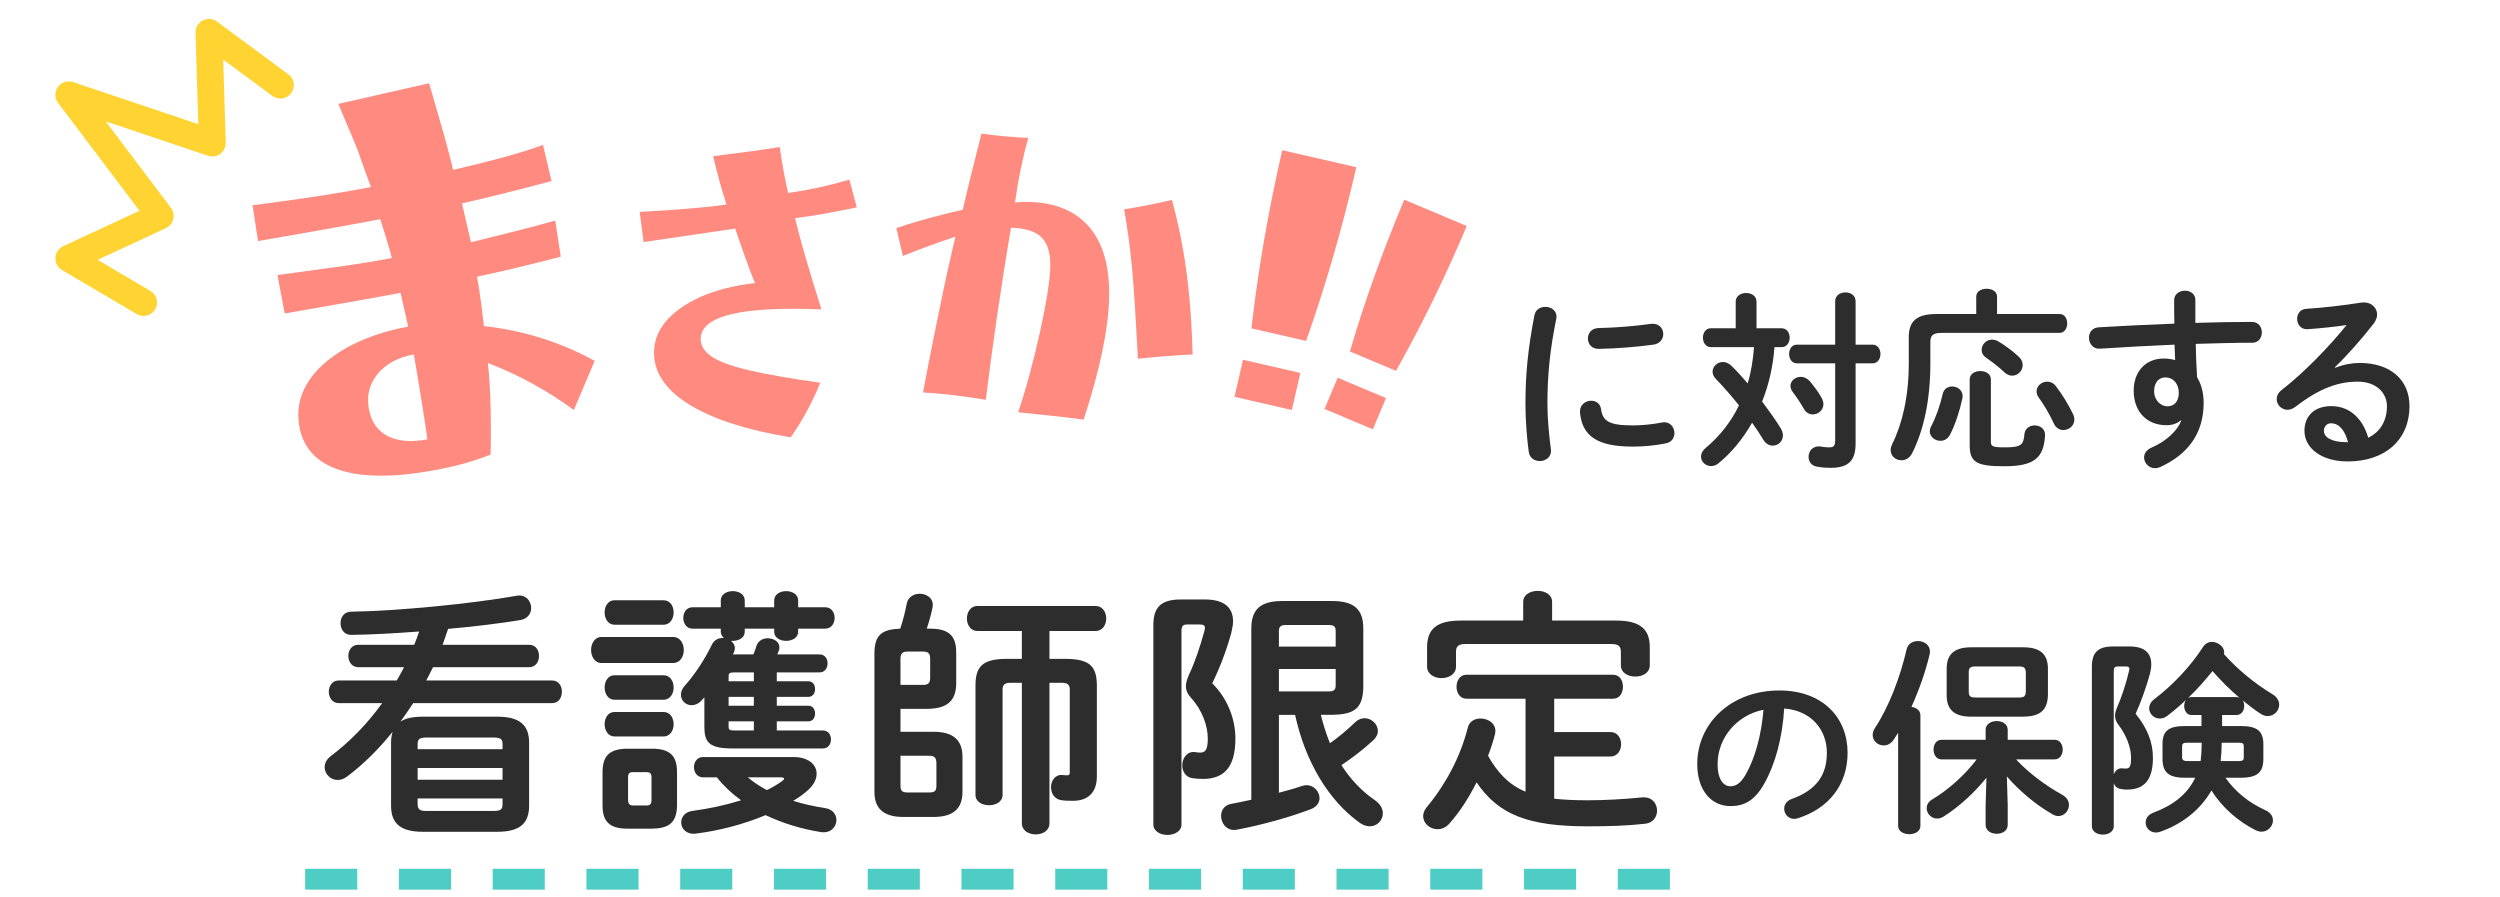
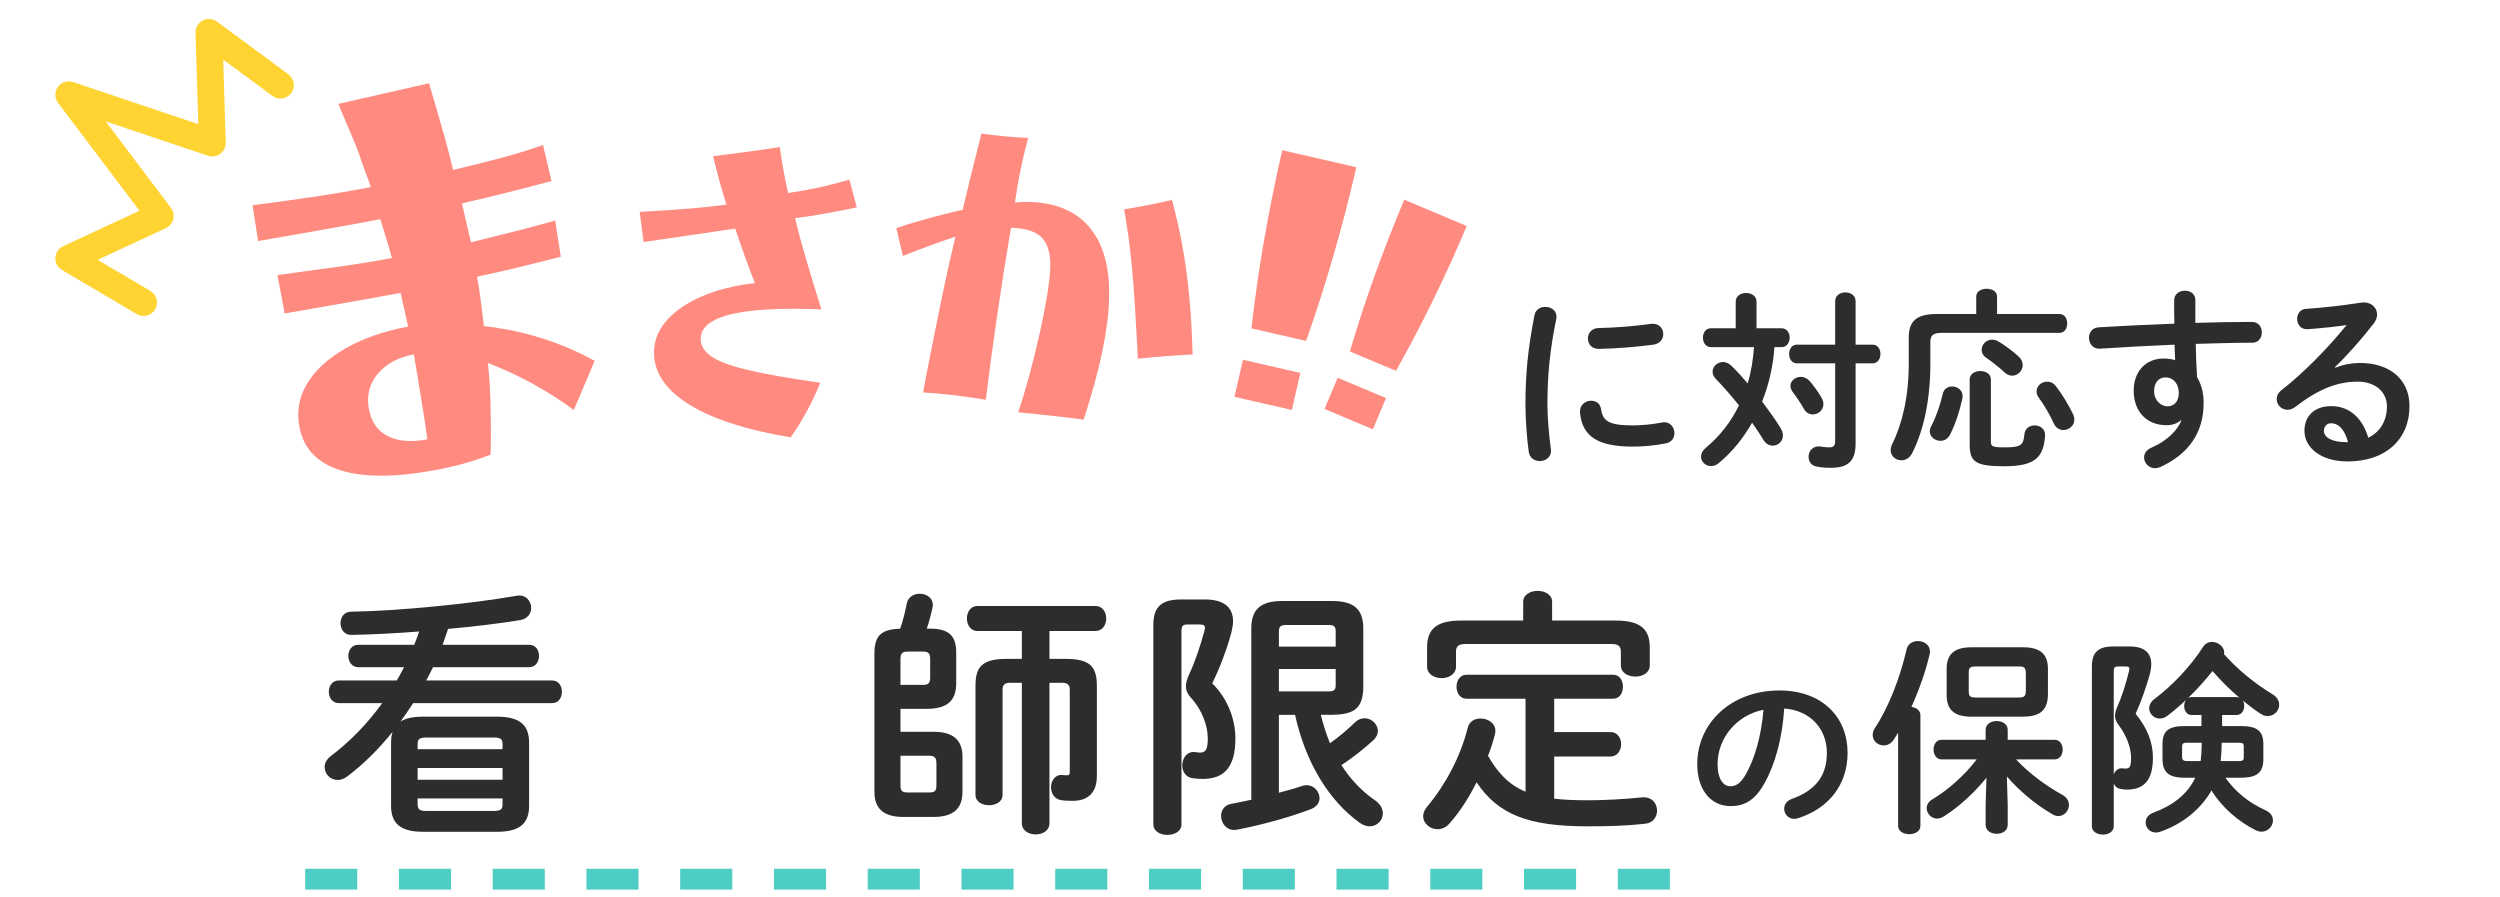
<svg xmlns="http://www.w3.org/2000/svg" id="_レイヤー_1" viewBox="0 0 959.917 344.312">
  <defs>
    <style>.cls-1{fill:#ffd332;}.cls-2{fill:#2d2d2d;}.cls-3{fill:#ff8b80;}.cls-4{fill:#4ecdc4;}</style>
  </defs>
  <path class="cls-2" d="M593.344,117.827c2.369,0,4.736,1.554,4.219,4.588-2.516,12.137-3.404,22.202-3.404,32.71,0,5.402.666,12.433,1.332,17.391.37,2.886-1.924,4.514-4.219,4.514-1.998,0-3.996-1.11-4.291-3.626-.666-4.736-1.259-12.063-1.259-18.279,0-11.027.888-21.018,3.479-34.19.444-2.146,2.294-3.108,4.144-3.108ZM626.942,163.341c3.331,0,7.401-.37,11.175-1.11,3.034-.592,4.811,1.776,4.811,4.07,0,1.702-.962,3.478-3.256,3.922-4.367.888-8.732,1.258-12.803,1.258-13.691,0-19.39-4.144-20.204-13.099-.222-2.886,2.072-4.515,4.292-4.515,1.776,0,3.479,1.036,3.775,3.183.666,4.588,2.959,6.29,12.21,6.29ZM638.635,128.262c0,1.85-1.184,3.7-3.773,4.07-6.513.888-13.84,1.48-20.869,1.628-2.887.074-4.293-1.924-4.293-3.996,0-1.924,1.332-3.922,3.996-3.997,6.883-.148,13.913-.74,20.352-1.628,2.961-.296,4.588,1.776,4.588,3.922Z" />
  <path class="cls-2" d="M666.456,115.829c0-2.22,1.998-3.33,3.997-3.33,1.998,0,3.996,1.11,3.996,3.33v10.213h9.62c2.072,0,3.108,1.776,3.108,3.626,0,1.776-1.036,3.626-3.108,3.626h-2.738c-.519,7.179-2.071,14.209-4.736,20.87,2.665,3.552,5.181,7.104,7.104,10.212.592.962.889,1.924.889,2.812,0,2.294-1.851,3.922-3.923,3.922-1.258,0-2.664-.667-3.626-2.294-1.184-1.998-2.664-4.218-4.293-6.512-3.552,6.216-7.918,11.544-12.95,15.615-.888.74-1.851,1.036-2.812,1.036-2.071,0-3.849-1.628-3.849-3.626,0-1.11.519-2.294,1.851-3.404,5.255-4.367,9.62-9.843,12.729-16.281-2.961-3.7-6.068-7.252-8.807-10.065-.963-.962-1.332-1.924-1.332-2.886,0-1.999,1.85-3.701,3.996-3.701,1.035,0,2.146.444,3.182,1.406,2.221,2.146,4.293,4.44,6.291,6.809,1.406-4.514,2.072-9.25,2.441-13.913h-16.576c-1.998,0-3.035-1.85-3.035-3.626,0-1.85,1.037-3.626,3.035-3.626h9.546v-10.213ZM704.642,115.681c0-2.294,1.998-3.404,3.922-3.404,1.999,0,3.923,1.11,3.923,3.404v16.651h6.513c1.998,0,3.034,1.776,3.034,3.552,0,1.85-1.036,3.626-3.034,3.626h-6.513v30.712c0,6.216-2.294,9.398-9.398,9.398-1.998,0-3.552-.074-5.772-.518-1.998-.444-2.887-2.072-2.887-3.7,0-2.22,1.629-4.44,4.811-3.922.814.148,2.072.296,3.035.296,1.85,0,2.367-.592,2.367-2.812v-29.454h-14.727c-1.924,0-2.961-1.776-2.961-3.626,0-1.776,1.037-3.552,2.961-3.552h14.727v-16.651ZM699.463,152.832c.443.814.666,1.628.666,2.368,0,2.294-1.998,3.922-4.07,3.922-1.332,0-2.664-.666-3.479-2.22-1.184-2.072-2.59-4.219-4.219-6.365-.592-.814-.888-1.628-.888-2.368,0-1.924,1.851-3.478,3.996-3.478,1.11,0,2.368.518,3.404,1.628,1.776,2.146,3.479,4.44,4.589,6.513Z" />
-   <path class="cls-2" d="M758.809,113.906c0-2.072,1.998-3.034,3.996-3.034s3.997.962,3.997,3.034v6.66h23.977c1.998,0,2.961,1.776,2.961,3.626,0,1.776-.963,3.626-2.961,3.626h-45.291c-3.33,0-4.292,1.036-4.292,3.479v8.289c0,14.061-2.591,25.754-7.03,34.486-.963,1.85-2.517,2.664-4.07,2.664-2.146,0-4.145-1.554-4.145-3.922,0-.666.148-1.332.518-2.146,3.923-7.845,6.439-18.353,6.439-31.156v-10.064c0-6.068,2.959-8.881,10.656-8.881h15.245v-6.66ZM749.558,148.392c2.221,0,4.515,1.702,3.922,4.588-.961,4.588-2.737,10.139-4.736,13.913-.887,1.702-2.293,2.368-3.699,2.368-2.072,0-4.07-1.554-4.07-3.626,0-.592.147-1.258.518-1.924,1.776-3.33,3.479-8.141,4.44-12.433.444-1.998,1.998-2.886,3.626-2.886ZM756.293,145.728c0-2.22,2.072-3.256,4.07-3.256,2.072,0,4.07,1.036,4.07,3.256v23.83c0,1.702.444,2.22,5.033,2.22,6.586,0,7.475-.814,7.844-5.106.223-2.22,2.072-3.331,3.922-3.331,2.072,0,4.145,1.333,3.997,3.922-.519,8.437-3.997,11.767-15.615,11.767-11.026,0-13.321-1.628-13.321-8.289v-25.014ZM775.016,136.847c1.185,1.036,1.628,2.22,1.628,3.33,0,2.22-1.85,4.07-4.07,4.07-.888,0-1.924-.37-2.812-1.184-1.998-1.924-4.958-4.218-7.029-5.624-1.333-.888-1.851-1.999-1.851-3.108,0-1.998,1.702-3.922,3.996-3.922.813,0,1.628.222,2.517.74,2.367,1.406,5.402,3.626,7.622,5.698ZM795.96,158.974c.37.74.519,1.48.519,2.146,0,2.368-2.072,3.996-4.219,3.996-1.406,0-2.812-.74-3.626-2.442-1.628-3.626-3.997-7.548-5.921-10.139-.518-.74-.74-1.554-.74-2.22,0-2.146,1.925-3.774,4.07-3.774,1.185,0,2.369.444,3.33,1.702,2.369,3.034,4.959,7.326,6.587,10.73Z" />
+   <path class="cls-2" d="M758.809,113.906c0-2.072,1.998-3.034,3.996-3.034s3.997.962,3.997,3.034v6.66h23.977c1.998,0,2.961,1.776,2.961,3.626,0,1.776-.963,3.626-2.961,3.626h-45.291c-3.33,0-4.292,1.036-4.292,3.479v8.289c0,14.061-2.591,25.754-7.03,34.486-.963,1.85-2.517,2.664-4.07,2.664-2.146,0-4.145-1.554-4.145-3.922,0-.666.148-1.332.518-2.146,3.923-7.845,6.439-18.353,6.439-31.156v-10.064c0-6.068,2.959-8.881,10.656-8.881h15.245v-6.66ZM749.558,148.392c2.221,0,4.515,1.702,3.922,4.588-.961,4.588-2.737,10.139-4.736,13.913-.887,1.702-2.293,2.368-3.699,2.368-2.072,0-4.07-1.554-4.07-3.626,0-.592.147-1.258.518-1.924,1.776-3.33,3.479-8.141,4.44-12.433.444-1.998,1.998-2.886,3.626-2.886ZM756.293,145.728c0-2.22,2.072-3.256,4.07-3.256,2.072,0,4.07,1.036,4.07,3.256v23.83c0,1.702.444,2.22,5.033,2.22,6.586,0,7.475-.814,7.844-5.106.223-2.22,2.072-3.331,3.922-3.331,2.072,0,4.145,1.333,3.997,3.922-.519,8.437-3.997,11.767-15.615,11.767-11.026,0-13.321-1.628-13.321-8.289v-25.014ZM775.016,136.847c1.185,1.036,1.628,2.22,1.628,3.33,0,2.22-1.85,4.07-4.07,4.07-.888,0-1.924-.37-2.812-1.184-1.998-1.924-4.958-4.218-7.029-5.624-1.333-.888-1.851-1.999-1.851-3.108,0-1.998,1.702-3.922,3.996-3.922.813,0,1.628.222,2.517.74,2.367,1.406,5.402,3.626,7.622,5.698ZM795.96,158.974c.37.74.519,1.48.519,2.146,0,2.368-2.072,3.996-4.219,3.996-1.406,0-2.812-.74-3.626-2.442-1.628-3.626-3.997-7.548-5.921-10.139-.518-.74-.74-1.554-.74-2.22,0-2.146,1.925-3.774,4.07-3.774,1.185,0,2.369.444,3.33,1.702,2.369,3.034,4.959,7.326,6.587,10.73" />
  <path class="cls-2" d="M837.324,161.417c-1.332,1.184-3.257,1.85-5.477,1.85-7.253,0-12.581-4.884-12.581-13.321,0-7.252,4.589-12.285,11.471-12.285,1.554,0,3.034.222,4.44.592-.074-1.998-.148-3.922-.223-5.92-9.99.444-20.055.962-28.713,1.554-2.664.148-4.145-2.072-4.145-4.219,0-1.924,1.184-3.848,3.773-3.996,8.732-.518,18.872-1.036,29.011-1.406-.074-2.664-.074-5.698-.074-9.028,0-2.368,2.072-3.626,4.145-3.626,1.998,0,3.996,1.184,3.996,3.552v8.807c7.696-.222,15.097-.37,21.684-.37,2.59,0,3.849,1.999,3.849,4.07,0,1.924-1.259,3.922-3.553,3.922-6.586,0-14.135.222-21.832.444.074,4.292.223,8.511.519,12.803,1.628,2.664,2.517,6.068,2.517,9.843,0,11.693-5.995,19.759-16.651,24.644-.74.296-1.406.444-1.999.444-2.441,0-4.218-1.998-4.218-4.144,0-1.406.813-2.886,2.886-3.774,5.995-2.59,10.065-6.809,11.397-10.361l-.222-.074ZM827.111,150.168c0,3.626,2.664,5.847,5.105,5.847,2.517,0,4.367-1.776,4.367-5.181,0-3.33-1.998-5.92-5.181-5.92-2.517,0-4.292,1.999-4.292,5.254Z" />
  <path class="cls-2" d="M896.672,141.213c3.107-1.258,6.438-1.85,9.398-1.85,11.545,0,19.094,6.291,19.094,16.577,0,12.951-9.325,21.24-23.756,21.24-10.139,0-16.578-5.181-16.578-11.767,0-5.55,3.701-9.473,10.287-9.473,7.104,0,12.062,4.736,14.209,12.137,4.588-2.22,7.179-6.512,7.179-12.062,0-5.254-4.145-9.473-11.249-9.473-7.475,0-14.727,2.59-23.83,9.621-1.035.814-2.146,1.184-3.107,1.184-2.295,0-4.145-1.924-4.145-4.07,0-1.184.518-2.442,1.85-3.478,8.586-6.661,18.132-16.503,25.014-25.014-4.144.666-9.176,1.184-15.022,1.628-2.59.148-3.996-1.924-3.996-3.997,0-1.85,1.185-3.774,3.626-3.848,5.994-.37,13.84-1.258,20.943-2.368,3.627-.518,6.143,1.776,6.143,4.588,0,1.11-.443,2.294-1.332,3.478-4.366,5.625-9.99,12.063-14.875,16.726l.148.222ZM894.969,162.527c-1.554,0-2.664,1.258-2.664,2.886,0,2.442,2.812,4.366,8.659,4.366h.592c-1.258-4.736-3.478-7.252-6.587-7.252Z" />
  <path class="cls-3" d="M167.749,180.382c-15.627,2.951-27.938,3.024-36.932.222-8.997-2.803-14.275-8.342-15.839-16.622-1.133-6-.15-11.571,2.953-16.713,3.101-5.14,7.988-9.627,14.659-13.459,6.671-3.831,14.715-6.636,24.132-8.415l-2.928-12.951c-6.623,1.251-13.696,2.534-21.217,3.846-7.524,1.315-15.278,2.671-23.265,4.072l-2.785-14.746c9.617-1.279,17.871-2.411,24.76-3.39,6.889-.978,13.282-2.026,19.18-3.139-.456-1.843-1.162-4.307-2.12-7.396-.96-3.087-1.727-5.594-2.305-7.523-7.555,1.427-15.508,2.876-23.856,4.345-8.35,1.471-16.053,2.818-23.109,4.042l-2.114-13.748c7.114-.914,14.349-1.906,21.703-2.973,7.354-1.067,15.273-2.402,23.759-4.004-.662-1.804-1.437-3.909-2.318-6.314-.883-2.406-1.7-4.744-2.449-7.013-.75-2.27-7.259-17.214-7.739-18.625l34.83-7.91c.558,1.824,5.177,17.79,6.191,21.456,1.014,3.667,2.023,7.604,3.033,11.805,7.597-1.756,14.173-3.399,19.726-4.93,5.551-1.53,10.484-3.076,14.797-4.642l3.259,13.853c-6.732,1.809-12.735,3.37-18.004,4.686-5.273,1.317-10.734,2.617-16.385,3.898l3.465,14.939c7.268-1.799,13.408-3.336,18.422-4.604,5.01-1.267,9.651-2.518,13.919-3.754l2.143,13.902c-5.117,1.287-9.438,2.372-12.97,3.253-3.531.882-6.761,1.653-9.691,2.312-2.929.661-6.092,1.366-9.487,2.113.489,2.588.986,5.79,1.492,9.604.504,3.819.879,6.935,1.123,9.354,15.328,1.715,29.51,6.162,42.549,13.345l-8.01,18.875c-10.206-7.502-21.201-13.519-32.987-18.045.563,5.253.912,11.081,1.051,17.485.137,6.404.125,12.301-.035,17.69-3.196,1.246-6.445,2.342-9.748,3.287-3.305.945-6.923,1.79-10.855,2.532ZM164.095,168.694c-.536-3.971-1.148-8.063-1.835-12.273-.69-4.21-1.323-8.135-1.903-11.778-.582-3.64-1.066-6.495-1.457-8.567-6.107,1.153-10.749,3.666-13.929,7.534-3.183,3.872-4.283,8.392-3.306,13.565.919,4.865,3.334,8.293,7.247,10.286,3.913,1.994,8.974,2.405,15.183,1.232Z" />
  <path class="cls-3" d="M303.605,167.925c-16.518-2.722-29.289-6.789-38.309-12.198-9.022-5.409-13.737-11.825-14.148-19.241-.26-4.698,1.157-8.95,4.253-12.76,3.095-3.808,7.587-7.033,13.476-9.675,5.887-2.639,12.898-4.434,21.029-5.381-.376-.804-.902-2.098-1.578-3.88-.679-1.78-1.409-3.766-2.191-5.954-.783-2.189-1.519-4.275-2.207-6.263-.689-1.987-1.233-3.59-1.631-4.808l-35.176,5.174-1.509-11.572c8.239-.457,14.932-.908,20.074-1.361,5.14-.449,9.557-.941,13.247-1.478-1.793-5.521-3.501-11.709-5.121-18.564,5.333-.708,9.54-1.251,12.619-1.629,3.079-.377,5.581-.722,7.507-1.037,1.924-.311,3.749-.598,5.47-.861.842,6.237,1.912,12.129,3.212,17.678,4.344-.653,8.294-1.368,11.847-2.144,3.553-.775,7.445-1.777,11.675-3.003l2.821,10.631c-.816.213-2.265.519-4.351.923-2.085.406-4.398.845-6.933,1.315-2.537.472-4.932.874-7.188,1.205-2.256.332-3.998.574-5.229.724,1.834,7.752,5.209,19.427,10.125,35.026-7.705-.317-14.525-.311-20.458.018-17.637.977-26.264,4.888-25.885,11.726.142,2.556,1.669,4.765,4.583,6.628,2.913,1.866,7.699,3.563,14.355,5.095,6.657,1.533,15.65,3.1,26.983,4.704-1.604,3.892-3.344,7.563-5.217,11.015-1.876,3.452-3.925,6.769-6.145,9.95Z" />
  <path class="cls-3" d="M416.077,161.121c-4.846-.638-8.675-1.102-11.482-1.386-2.809-.288-5.192-.541-7.147-.762-1.958-.222-4.128-.449-6.509-.681,1.571-4.65,3.066-9.624,4.484-14.92,1.417-5.295,2.706-10.552,3.865-15.769,1.16-5.217,2.094-10.012,2.806-14.389.709-4.374,1.101-7.926,1.172-10.655.135-5.2-.962-8.983-3.288-11.348-2.328-2.365-6.263-3.618-11.804-3.762-1.918,11.384-3.708,22.77-5.368,34.158-1.662,11.391-3.09,22.018-4.284,31.883-5.098-.814-9.583-1.443-13.453-1.886-3.872-.44-7.426-.747-10.663-.916.499-2.803,1.166-6.305,2.001-10.507.834-4.201,1.741-8.742,2.723-13.622.979-4.88,1.957-9.654,2.932-14.321.973-4.666,1.895-8.888,2.761-12.662.865-3.773,1.537-6.68,2.018-8.714-6.628,2.217-13.348,4.688-20.157,7.41l-2.537-10.688c2.496-.872,5.312-1.759,8.451-2.66,3.138-.898,6.231-1.735,9.28-2.51,3.048-.772,5.645-1.388,7.791-1.844.772-3.477,1.731-7.526,2.875-12.147,1.144-4.62,2.572-10.319,4.285-17.102,3.06.422,6.357.785,9.889,1.09,3.532.306,6.236.482,8.113.531-.937,3.219-1.868,7.034-2.793,11.446-.926,4.413-1.702,8.873-2.332,13.377,1.711-.211,3.463-.293,5.254-.246,10.401.271,18.228,3.567,23.483,9.889,5.253,6.324,7.727,15.367,7.421,27.133-.153,5.883-1.012,12.624-2.574,20.217-1.563,7.596-3.967,16.386-7.212,26.368ZM436.906,137.731c-.398-7.688-.778-14.396-1.141-20.122-.363-5.724-.744-10.747-1.144-15.067-.399-4.318-.853-8.256-1.356-11.809-.505-3.553-1.056-7.002-1.651-10.346,3.598-.588,6.813-1.166,9.643-1.733,2.831-.566,5.747-1.194,8.752-1.884,1.71,6.359,3.105,12.603,4.183,18.73,1.076,6.129,1.915,12.464,2.513,19.006.598,6.543,1.006,13.743,1.23,21.597-3.418.167-6.773.379-10.063.634-3.291.256-6.948.587-10.968.994Z" />
  <path class="cls-3" d="M480.513,126.089c1.231-10.987,2.835-22.191,4.81-33.613,1.973-11.421,4.313-23.02,7.014-34.798l28.45,6.524c-2.701,11.778-5.67,23.232-8.906,34.364-3.238,11.132-6.697,21.911-10.374,32.337l-20.994-4.814ZM474.003,152.369l3.262-14.225,22.026,5.051-3.262,14.225-22.026-5.051Z" />
  <path class="cls-3" d="M518.317,134.953c2.766-9.46,5.893-19.055,9.38-28.783,3.485-9.728,7.318-19.555,11.497-29.485l23.985,10.093c-4.179,9.93-8.543,19.534-13.092,28.814-4.551,9.28-9.242,18.216-14.071,26.809l-17.699-7.448ZM508.569,157.034l5.047-11.993,18.569,7.814-5.047,11.993-18.569-7.814Z" />
  <path class="cls-1" d="M55.129,121.313c-.89,0-1.792-.23-2.614-.715l-28.729-16.928c-1.651-.973-2.627-2.781-2.533-4.696s1.24-3.62,2.979-4.427l29.325-13.622-31.262-41.416c-1.362-1.805-1.391-4.288-.069-6.123,1.321-1.835,3.684-2.598,5.829-1.875l48.085,16.153-1.066-35.08c-.06-1.975,1.013-3.81,2.763-4.727,1.75-.918,3.869-.754,5.458.42l27.438,20.264c2.292,1.693,2.777,4.923,1.085,7.214-1.692,2.293-4.922,2.779-7.214,1.085l-18.896-13.954.969,31.87c.052,1.688-.727,3.293-2.081,4.299-1.356,1.007-3.12,1.286-4.718.748l-39.304-13.203,25.063,33.205c.939,1.244,1.266,2.846.888,4.357-.377,1.512-1.418,2.772-2.832,3.429l-26.209,12.174,20.268,11.942c2.454,1.446,3.271,4.608,1.825,7.063-.962,1.632-2.683,2.541-4.449,2.541Z" />
  <path class="cls-2" d="M158.655,269.978c-1.6,2.4-3.2,4.8-4.9,7.101,2-1.3,4.801-1.9,8.701-1.9h28.401c8.601,0,12.301,3.101,12.301,10.001v24.201c0,6.9-3.7,10.001-12.301,10.001h-28.401c-8.601,0-12.301-3.101-12.301-10.001v-24.201c0-1.601.199-3,.6-4.2-5.2,6.5-11.101,12.4-17.501,17.201-1.2.899-2.5,1.3-3.601,1.3-2.8,0-5-2.3-5-4.9,0-1.5.7-3,2.4-4.301,7.3-5.5,14.001-12.4,19.701-20.301h-16.701c-2.5,0-3.8-2.2-3.8-4.4,0-2.1,1.3-4.3,3.8-4.3h22.302c1-1.7,1.899-3.4,2.8-5.101h-17.602c-2.5,0-3.8-2.2-3.8-4.301,0-2.199,1.3-4.3,3.8-4.3h21.502c.7-1.7,1.3-3.4,1.899-5.101-9.3.7-18.301,1.2-26.001,1.301-2.801.1-4.2-2.2-4.2-4.501,0-2.2,1.3-4.4,4.1-4.4,18.002-.3,45.804-3,63.404-6.1,3.601-.7,5.7,2,5.7,4.7,0,2-1.3,4.1-4.1,4.6-7.901,1.301-17.701,2.501-27.802,3.4-.7,2.101-1.4,4.101-2.101,6.101h33.202c2.6,0,3.8,2.101,3.8,4.3,0,2.101-1.2,4.301-3.8,4.301h-36.902c-.8,1.7-1.7,3.4-2.601,5.101h48.304c2.6,0,3.8,2.2,3.8,4.3,0,2.2-1.2,4.4-3.8,4.4h-53.304ZM192.957,285.679c0-1.9-.699-2.5-3.6-2.5h-25.401c-2.9,0-3.601.6-3.601,2.5v2h32.602v-2ZM160.355,299.38h32.602v-4.5h-32.602v4.5ZM189.357,311.381c2.9,0,3.6-.6,3.6-2.5v-2.3h-32.602v2.3c0,2.4,1.601,2.5,3.601,2.5h25.401Z" />
-   <path class="cls-2" d="M230.953,254.577c-2.6,0-4-2.5-4-5s1.4-5,4-5h27.502c2.7,0,4.101,2.5,4.101,5s-1.4,5-4.101,5h-27.502ZM240.954,318.181c-7.2,0-9.601-3-9.601-8.9v-12.801c0-6.001,2.4-9.001,9.601-9.001h9.4c7.2,0,9.601,3,9.601,9.001v12.801c-.1,6.7-3.2,8.8-9.601,8.9h-9.4ZM235.954,239.877c-2.5,0-3.801-2.4-3.801-4.7,0-2.4,1.301-4.7,3.801-4.7h18.801c2.601,0,3.9,2.3,3.9,4.7,0,2.3-1.3,4.7-3.9,4.7h-18.801ZM235.954,268.678c-2.5,0-3.801-2.4-3.801-4.7,0-2.4,1.301-4.7,3.801-4.7h18.801c2.601,0,3.9,2.3,3.9,4.7,0,2.3-1.3,4.7-3.9,4.7h-18.801ZM235.954,282.779c-2.5,0-3.801-2.4-3.801-4.7,0-2.4,1.301-4.7,3.801-4.7h18.801c2.601,0,3.9,2.3,3.9,4.7,0,2.3-1.3,4.7-3.9,4.7h-18.801ZM248.255,309.281c1.399,0,1.899-.601,1.899-2.2v-8.501c0-1.6-.5-2.1-1.899-2.1h-5.2c-1.4,0-1.9.5-1.9,2.1v8.501c0,1.399.5,2.2,1.9,2.2h5.2ZM289.257,251.277c.5-1.1.9-2.2,1.2-3.3.7-2,2.5-2.9,4.301-2.9,2.3,0,4.5,1.3,4.5,3.4,0,.399,0,.899-.2,1.3-.2.5-.399,1-.6,1.5h16.201c2.1,0,3.1,1.7,3.1,3.4,0,1.8-1,3.5-3.1,3.5h-16.401v3.4h12.101c1.8,0,2.601,1.5,2.601,3s-.801,3-2.601,3h-12.101v3.4h12.101c1.8,0,2.601,1.5,2.601,3s-.801,3-2.601,3h-12.101v3.501h17.701c2.1,0,3.101,1.7,3.101,3.399,0,1.801-1.001,3.501-3.101,3.501h-34.902c-8.9,0-10.601-2.5-10.601-8.301v-11.301c-.4.4-.7.8-1.1,1.2-1.2,1.3-2.601,1.8-3.801,1.8-2.3,0-4.1-1.8-4.1-4,0-1.1.399-2.3,1.399-3.4,3.801-4.2,7.9-10.4,10.501-15.9.9-1.801,2.5-2.501,4.1-2.501h.501c-.7-.6-1.2-1.399-1.2-2.399v-1.2h-10.901c-2.3,0-3.5-2.101-3.5-4.101,0-2.1,1.2-4.1,3.5-4.1h10.901v-2.601c0-2.4,2.3-3.601,4.6-3.601,2.301,0,4.601,1.2,4.601,3.601v2.601h11.301v-2.601c0-2.4,2.3-3.601,4.601-3.601,2.3,0,4.6,1.2,4.6,3.601v2.601h10.401c2.399,0,3.6,2,3.6,4.1,0,2-1.2,4.101-3.6,4.101h-10.401v1.2c0,2.3-2.3,3.5-4.6,3.5-2.301,0-4.601-1.2-4.601-3.5v-1.2h-11.301v1.2c0,2.3-2.3,3.5-4.601,3.5h-.699c.899.7,1.5,1.6,1.5,2.8,0,.601-.2,1.2-.5,1.9l-.301.5h7.9ZM269.956,298.48c-2.3,0-3.5-2-3.5-3.9,0-2,1.2-3.9,3.5-3.9h34.802c5.501,0,8.801,2.8,8.801,6.4,0,2.2-1.2,4.601-3.9,6.801-1.5,1.3-3.2,2.5-5.1,3.6,3.7,1.2,7.8,2.101,12.2,2.801,3,.399,4.4,2.5,4.4,4.6,0,2.601-2.2,5.201-6,4.601-7.501-1.2-14.701-3.4-21.201-6.5-8.401,3.5-17.802,6-26.902,7.101-3.5.399-5.5-1.9-5.5-4.301,0-2,1.4-4,4.2-4.4,6.7-.899,13.101-2.3,18.801-4.1-3.5-2.501-6.6-5.4-9.3-8.801h-5.301ZM289.457,258.178h-7.5c-1.9,0-2.2.3-2.2,1.601v1.8h9.7v-3.4ZM279.757,267.578v3.4h9.7v-3.4h-9.7ZM279.757,276.978v1.9c0,1.3.3,1.601,2.2,1.601h7.5v-3.501h-9.7ZM287.157,298.48c2.2,1.899,4.7,3.5,7.301,4.9,2.199-1.101,4.3-2.301,6-3.601.4-.3.6-.5.6-.8s-.399-.5-1.199-.5h-12.701Z" />
  <path class="cls-2" d="M358.455,280.979c7.801,0,11.101,3.4,11.101,9.601v13.501c0,6.2-3.3,9.601-11.101,9.601h-11.601c-7.801,0-11.101-3.4-11.101-9.601v-53.504c.1-7.101,3.2-8.9,9.9-9.2,1.101-3.2,1.9-6.501,2.5-9.601.5-2.601,2.801-3.801,5.001-3.801,2.8,0,5.6,1.9,4.899,5.301-.5,2.5-1.3,5.4-2.2,8.101h1.2c7.601,0,10.101,3,10.101,9.2v12.001c-.1,7.301-4.399,9.501-11.101,9.601h-10.301v8.801h12.701ZM354.354,262.978c2.2,0,2.801-.801,2.801-2.9v-7.001c0-2.1-.601-2.899-2.801-2.899h-5.8c-2.2,0-2.801.8-2.801,2.899v9.901h8.601ZM345.754,290.179v11.4c0,2.101.601,2.7,2.801,2.7h8.2c2.2,0,2.801-.6,2.801-2.7v-8.5c0-2.101-.7-2.9-2.801-2.9h-11.001ZM402.958,316.081c0,2.9-2.601,4.301-5.301,4.301-2.6,0-5.3-1.4-5.3-4.301v-53.903h-4.601c-2,0-2.8.9-2.8,2.5v40.503c0,2.7-2.601,4-5.2,4-2.601,0-5.201-1.3-5.201-4v-41.902c0-7.4,2.7-10.301,12.102-10.301h5.7v-10.701h-17.102c-2.6,0-4-2.399-4-4.8s1.4-4.801,4-4.801h45.403c2.7,0,4.1,2.4,4.1,4.801s-1.399,4.8-4.1,4.8h-17.701v10.701h6.101c9.4,0,12.101,2.9,12.101,10.301v34.802c0,6.601-3.801,9.4-9.101,9.4-1.3,0-2.9,0-4.301-.199-2.899-.301-4.2-2.7-4.2-5.001,0-2.5,1.601-5,4.4-4.7.601.101,1.3.101,1.8.101.801,0,1.001-.301,1.001-1.301v-31.702c0-1.6-.801-2.5-2.801-2.5h-5v53.903Z" />
  <path class="cls-2" d="M462.655,230.176c7.3,0,10.801,3.001,10.801,8.4,0,1.301-.301,2.801-.7,4.501-1.801,6.601-4.4,13.4-7.301,19.301,5.801,5.7,8.9,13.601,8.9,21.201,0,11.301-4.6,15.501-12.501,15.501-1.6,0-2.699-.1-4.1-.3-2.601-.4-3.801-2.7-3.801-4.9,0-2.7,1.801-5.5,4.9-5.101.7.101,1.4.2,1.9.2,2.101,0,3-1.1,3-5.4,0-4.7-2-10.801-6.5-15.701-1.3-1.399-1.9-2.8-1.9-4.399,0-1.4.5-2.9,1.3-4.7,2.101-4.4,4.2-10.602,5.801-16.502.1-.5.2-.899.2-1.199,0-1-.601-1.301-2.101-1.301h-4.6c-1.801,0-2.301.601-2.301,2.601v74.204c0,2.601-2.7,4.001-5.4,4.001s-5.4-1.4-5.4-4.001v-76.704c0-6.7,3.001-9.701,10.501-9.701h9.301ZM507.158,274.478c.899,3.7,2.1,7.4,3.5,10.901,3.4-2.4,6.601-5.101,9.5-7.901,1.2-1.199,2.501-1.699,3.801-1.699,2.7,0,5.101,2.3,5.101,4.899,0,1.101-.501,2.301-1.601,3.4-4,3.7-8.301,7.001-12.4,9.701,3.5,5.5,7.9,10.101,12.9,13.501,2.101,1.5,3,3.3,3,5,0,2.7-2.2,5-5,5-1.2,0-2.5-.399-3.801-1.3-12.2-8.7-21.001-23.701-24.901-41.503h-6.2v29.902c3-.8,6.001-1.601,8.9-2.601.601-.2,1.2-.3,1.7-.3,2.9,0,5,2.5,5,5,0,1.601-1,3.301-3.3,4.2-8.101,3.101-19.301,6.201-28.502,7.9-3.7.7-6-2.399-6-5.3,0-2.101,1.2-4.101,3.8-4.601,2.501-.5,5.201-1,7.801-1.6v-65.704c0-7.301,3.4-10.601,11.9-10.601h19.102c8.601,0,12.001,3.3,12.001,10.601v22.701c-.2,8.4-4.001,10.2-11.801,10.4h-4.5ZM512.858,242.377c0-1.8-.601-2.4-2.7-2.4h-16.302c-2.1,0-2.8.601-2.8,2.4v5.9h21.802v-5.9ZM510.158,265.478c2.1,0,2.7-.601,2.7-2.4v-6.2h-21.802v8.601h19.102Z" />
  <path class="cls-2" d="M596.757,306.68c3.7.4,7.9.601,12.701.601,6.5,0,14.101-.4,20.9-1.101,3.9-.4,5.9,2.3,5.9,5.101,0,2.3-1.5,4.7-4.5,5-7,.8-14.101,1-22.102,1-22.701,0-34.302-4.4-42.702-16.901-2.9,5.801-6.4,11.301-10.4,15.802-1.4,1.6-3.001,2.2-4.601,2.2-2.9,0-5.5-2.2-5.5-5.001,0-1.1.399-2.3,1.399-3.5,7.2-8.601,12.901-19.301,15.701-30.401.6-2.501,2.7-3.601,4.9-3.601,3.2,0,6.4,2.2,5.601,5.9-.7,2.8-1.601,5.601-2.7,8.4,3.4,6.101,7.8,11.101,14.4,13.801v-35.702h-22.701c-2.5,0-3.8-2.3-3.8-4.601,0-2.3,1.3-4.6,3.8-4.6h56.304c2.6,0,3.8,2.3,3.8,4.6,0,2.301-1.2,4.601-3.8,4.601h-22.602v12.801h21.602c2.7,0,4.1,2.3,4.1,4.7,0,2.301-1.399,4.7-4.1,4.7h-21.602v16.201ZM584.856,231.076c0-2.8,2.8-4.2,5.6-4.2,2.7,0,5.501,1.4,5.501,4.2v7.2h24.501c9.4,0,13.001,3.301,13.001,10.301v6.9c0,2.9-2.8,4.301-5.5,4.301-2.801,0-5.601-1.4-5.601-4.301v-5.2c0-2.101-.9-3-3.7-3h-55.903c-2.801,0-3.7.899-3.7,3v5.7c0,2.9-2.801,4.4-5.501,4.4-2.8,0-5.6-1.5-5.6-4.4v-7.4c0-7,3.6-10.301,13-10.301h23.902v-7.2Z" />
  <path class="cls-2" d="M651.684,293.336c0-15.503,12.851-28.218,31.549-28.218,16.591,0,26.178,10.403,26.178,23.934,0,12.307-7.275,21.351-18.971,25.09-.543.204-1.088.271-1.563.271-2.312,0-3.808-1.903-3.808-3.875,0-1.496.816-2.992,2.855-3.74,9.655-3.467,13.531-9.314,13.531-17.746,0-8.906-6.052-16.25-16.387-16.998-.68,11.287-3.468,21.486-7.684,28.897-3.739,6.595-7.751,8.567-12.986,8.567-6.936,0-12.715-5.576-12.715-16.183ZM659.504,293.336c0,6.255,2.448,8.567,4.896,8.567,2.107,0,3.943-1.088,5.916-4.556,3.467-6.052,5.982-14.823,6.799-24.817-10.131,1.972-17.61,10.742-17.61,20.806Z" />
  <path class="cls-2" d="M728.813,281.34c-.561.88-1.12,1.76-1.681,2.641-1.04,1.6-2.479,2.239-3.84,2.239-2.24,0-4.24-1.68-4.24-4,0-.88.24-1.76.88-2.72,5.2-7.84,9.681-19.36,12.161-30.241.479-2.08,2.399-3.12,4.319-3.12,2.32,0,4.641,1.44,4.641,4.08,0,.32-.08.721-.16,1.12-1.52,6.48-4,13.521-6.96,20.081,1.84.24,3.439,1.359,3.439,3.2v42.48c0,2.16-2.159,3.2-4.239,3.2-2.16,0-4.32-1.04-4.32-3.2v-35.761ZM770.894,309.18v7.521c0,2.319-2.08,3.439-4.24,3.439-2.08,0-4.24-1.12-4.24-3.439v-7.521l.32-10.561c-4.641,5.761-10.48,11.12-16.4,14.881-.88.56-1.761.8-2.561.8-2.24,0-4-1.92-4-4,0-1.2.64-2.48,2.16-3.36,6-3.6,12.4-9.2,17.04-15.36h-13.52c-2,0-3.04-1.92-3.04-3.76,0-1.92,1.04-3.761,3.04-3.761h16.96v-3.84c0-2.24,2.16-3.36,4.24-3.36,2.16,0,4.24,1.12,4.24,3.36v3.84h18c2.08,0,3.12,1.841,3.12,3.761,0,1.84-1.04,3.76-3.12,3.76h-14.8c4.72,5.12,11.36,10.08,17.76,13.601,1.84,1.04,2.561,2.479,2.561,3.92,0,2.16-1.761,4.24-4.08,4.24-.721,0-1.521-.24-2.32-.72-6.641-3.841-12.721-9.041-17.44-14.48l.32,11.04ZM756.893,275.179c-6.56,0-9.439-2.72-9.439-8.24v-10.16c0-5.521,2.88-8.24,9.439-8.24h20.001c6.56,0,9.44,2.72,9.44,8.24v10.16c-.16,6.32-3.681,8.16-9.44,8.24h-20.001ZM775.294,267.819c2,0,2.561-.56,2.561-2.72v-6.48c0-2.16-.561-2.72-2.561-2.72h-16.8c-2,0-2.561.56-2.561,2.16v7.6c0,1.841.88,2.16,2.561,2.16h16.8Z" />
  <path class="cls-2" d="M817.693,248.219c5.601,0,8.32,2.4,8.32,6.801,0,1.12-.16,2.32-.479,3.6-1.44,5.2-3.44,10.881-5.521,15.44,4.48,5.521,6.64,10.961,6.64,16.881,0,9.04-3.76,12.24-10,12.24-.88,0-1.52-.08-2.399-.24-1.36-.24-2.24-1.04-2.641-2.16v16.48c0,2.08-2.08,3.2-4.16,3.2-2.16,0-4.24-1.12-4.24-3.2v-61.281c0-5.44,2.32-7.761,8.16-7.761h6.32ZM813.214,255.899c-1.2,0-1.601.4-1.601,1.84v39.601c.561-1.439,1.68-2.479,3.28-2.319.4.08.88.08,1.28.08,1.6,0,2.08-.801,2.08-4.16,0-4-1.841-8.641-4.721-12.48-.96-1.2-1.439-2.4-1.439-3.68,0-.961.319-2.08.88-3.36,1.6-3.601,3.359-8.96,4.479-13.681.08-.399.16-.72.16-.96,0-.64-.399-.88-1.439-.88h-2.96ZM860.494,278.78c6.24,0,8.561,2,8.561,6.96v5.6c0,5.04-2.16,7.28-8.561,7.28h-6c3.761,5.36,8.96,9.601,15.36,12.48,2.08.96,2.88,2.4,2.88,3.92,0,2.24-1.92,4.32-4.399,4.32-.641,0-1.36-.16-2.08-.48-6.801-3.359-13.2-8.96-17.121-15.36-4.239,7.44-11.28,12.961-19.84,15.921-.561.16-1.04.24-1.521.24-2.319,0-3.92-1.841-3.92-3.841,0-1.52.88-3.04,3.12-3.84,7.521-2.8,13.04-7.2,15.921-13.36h-4.001c-6.399,0-8.56-2.24-8.56-7.28v-5.6c0-4.96,2.16-6.96,8.56-6.96h6.4v-4.24h-3.84c-1.84,0-2.8-1.761-2.8-3.44,0-.8.239-1.68.64-2.32-2.32,2.24-4.72,4.24-7.12,6.08-.96.721-1.92,1.04-2.88,1.04-2.24,0-4.08-1.84-4.08-3.92,0-1.28.64-2.56,2.16-3.68,6.64-5.04,13.68-12.32,18.48-19.841.88-1.359,2.16-2,3.439-2,2.32,0,4.721,1.84,4.721,4,0,.24,0,.48-.08.721,5.28,5.92,11.92,11.359,18.72,15.439,1.761,1.12,2.48,2.561,2.48,4.001,0,2.239-1.92,4.319-4.4,4.319-.88,0-1.76-.239-2.72-.88-2.24-1.439-4.561-3.2-6.88-5.12.399.561.56,1.36.56,2.16,0,1.68-.96,3.44-2.96,3.44h-5.521v4.24h7.28ZM844.974,292.22c.239-2.08.399-4.239.399-6.319v-.721h-5.76c-1.28,0-1.761.4-1.761,1.36v4.32c0,1.04.801,1.359,1.761,1.359h5.36ZM858.734,267.659c.4,0,.72.08,1.12.24-3.68-3.12-7.12-6.56-10.32-10.24-2.88,3.601-6,7.12-9.36,10.32.4-.24.8-.32,1.28-.32h17.28ZM859.774,292.22c1.36,0,1.76-.399,1.76-1.359v-4.32c0-.96-.399-1.36-1.76-1.36h-6.72v.24c0,2.24-.16,4.641-.4,6.8h7.12Z" />
  <path class="cls-4" d="M641.175,341.581h-20v-8h20v8ZM605.175,341.581h-20v-8h20v8ZM569.175,341.581h-20v-8h20v8ZM533.175,341.581h-20v-8h20v8ZM497.175,341.581h-20v-8h20v8ZM461.175,341.581h-20v-8h20v8ZM425.175,341.581h-20v-8h20v8ZM389.175,341.581h-20v-8h20v8ZM353.175,341.581h-20v-8h20v8ZM317.175,341.581h-20v-8h20v8ZM281.175,341.581h-20v-8h20v8ZM245.175,341.581h-20v-8h20v8ZM209.175,341.581h-20v-8h20v8ZM173.175,341.581h-20v-8h20v8ZM137.175,341.581h-20v-8h20v8Z" />
</svg>